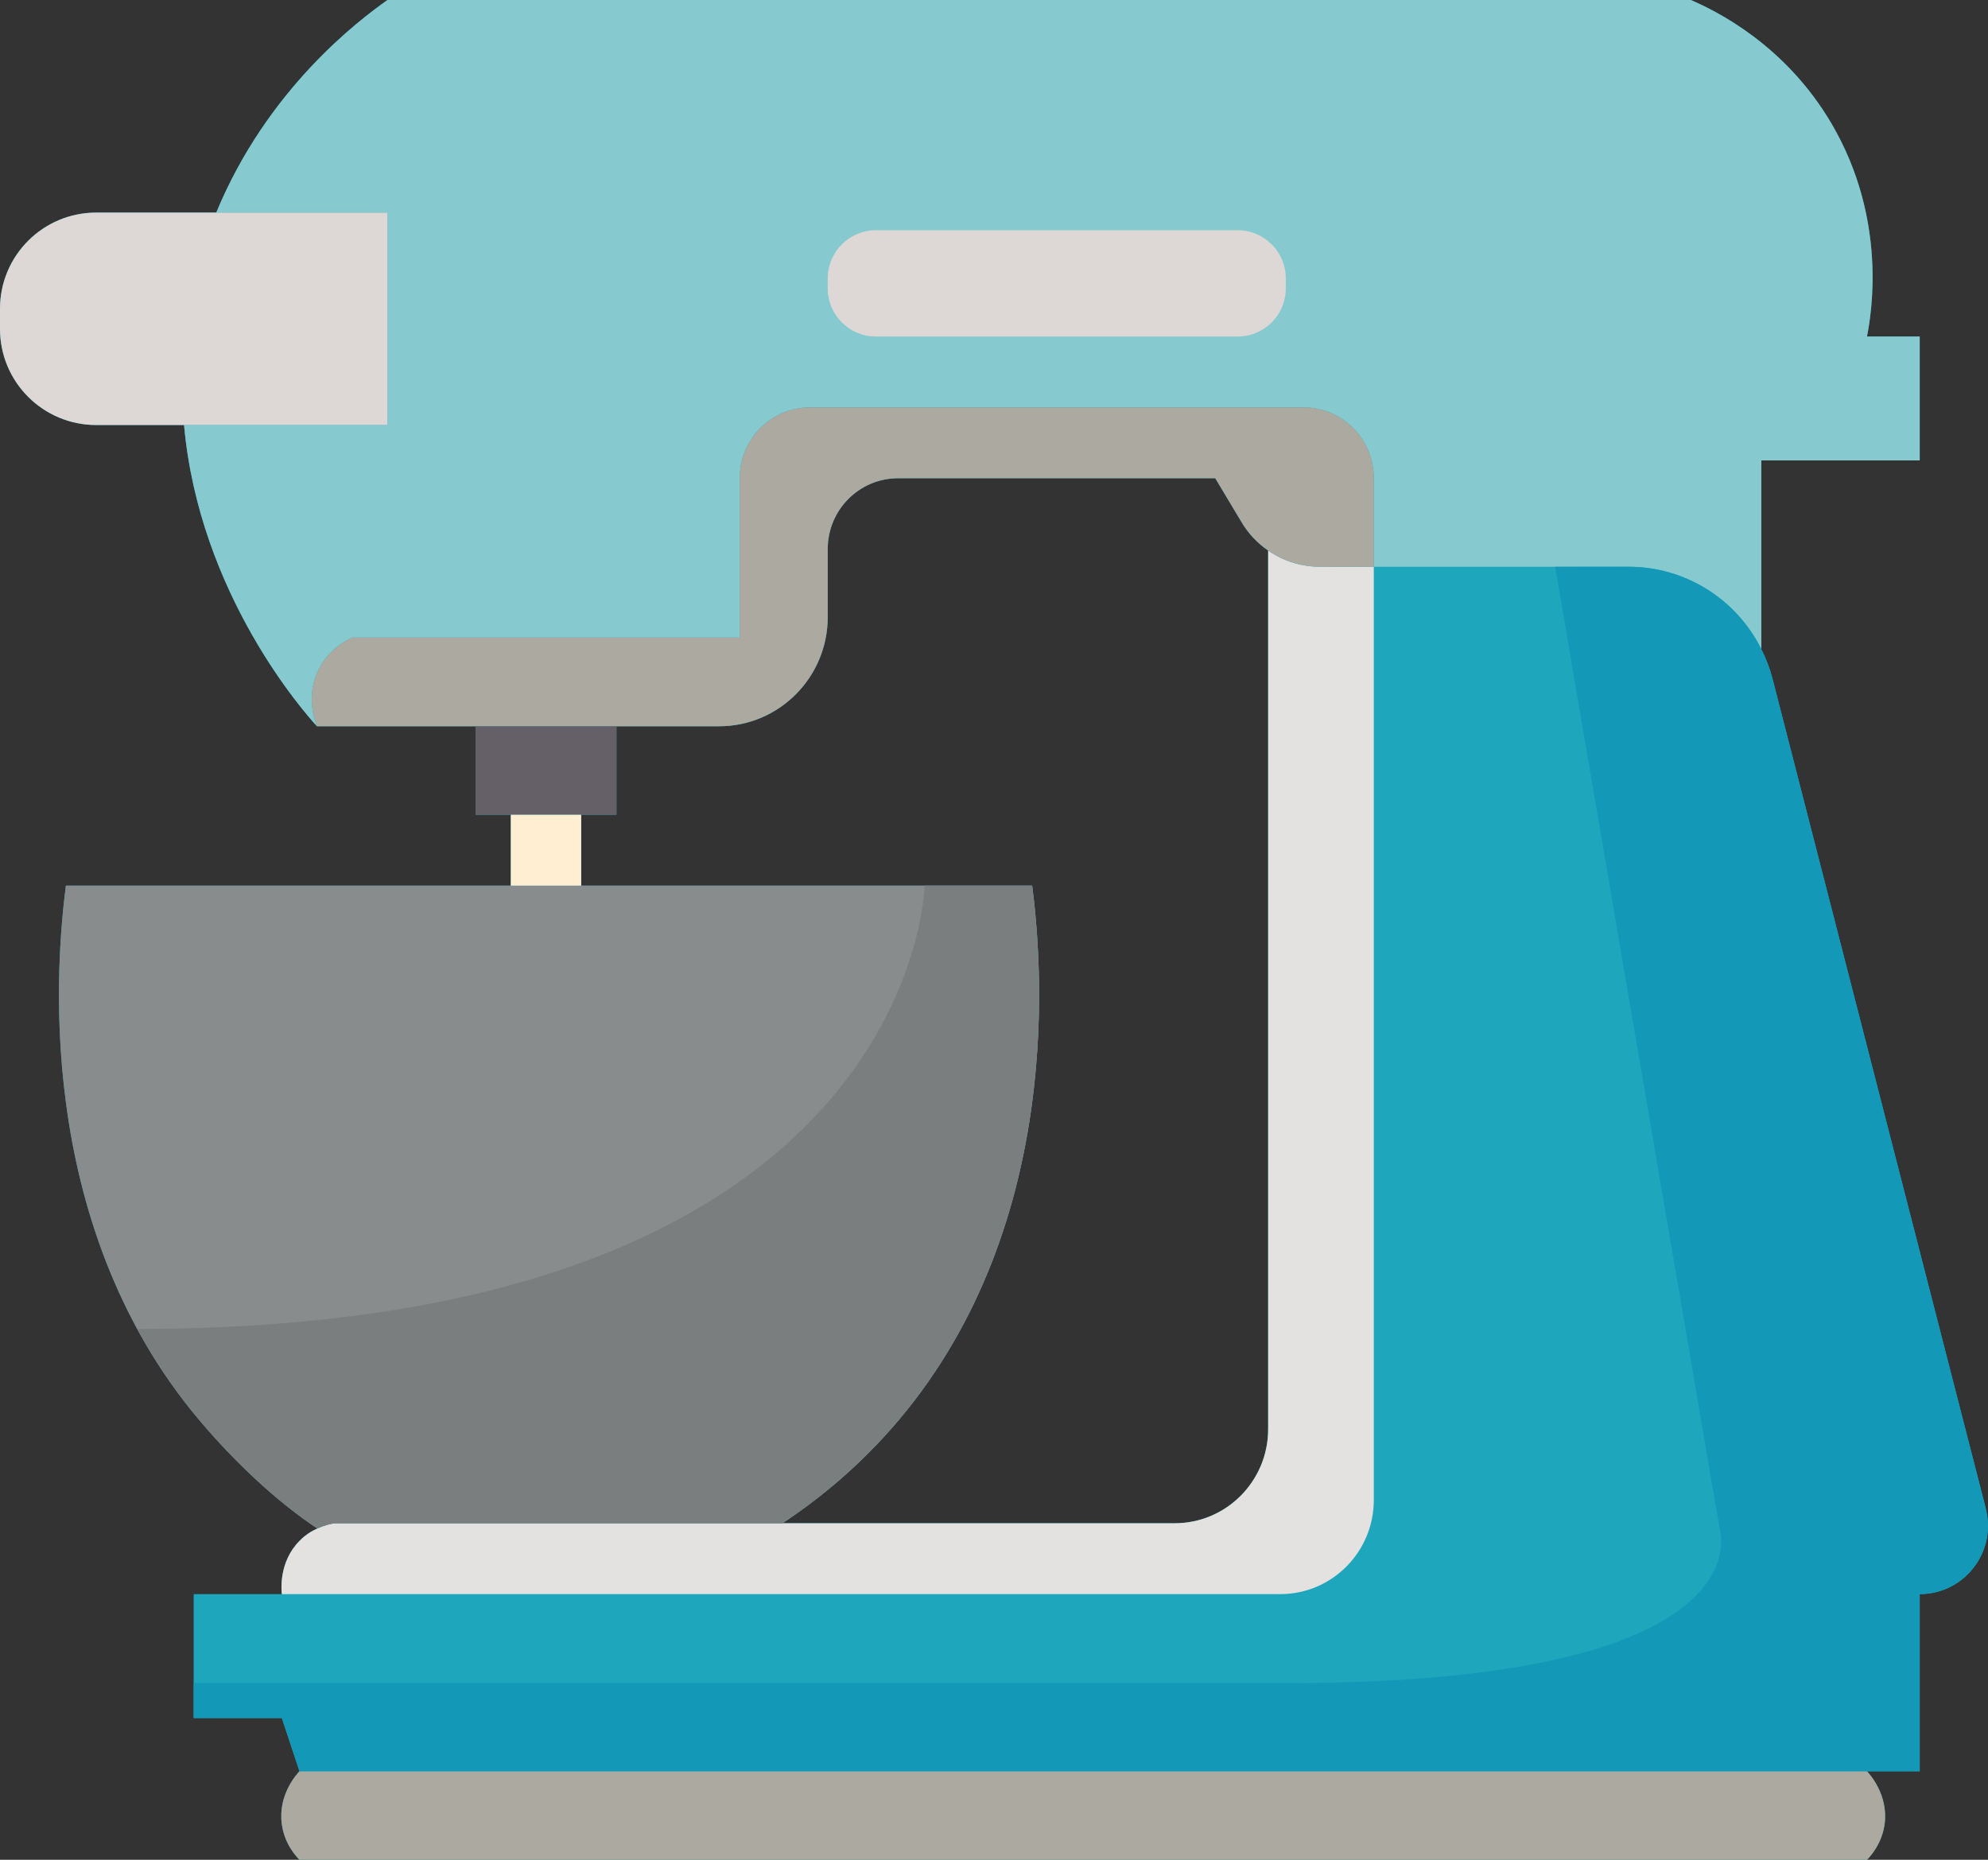
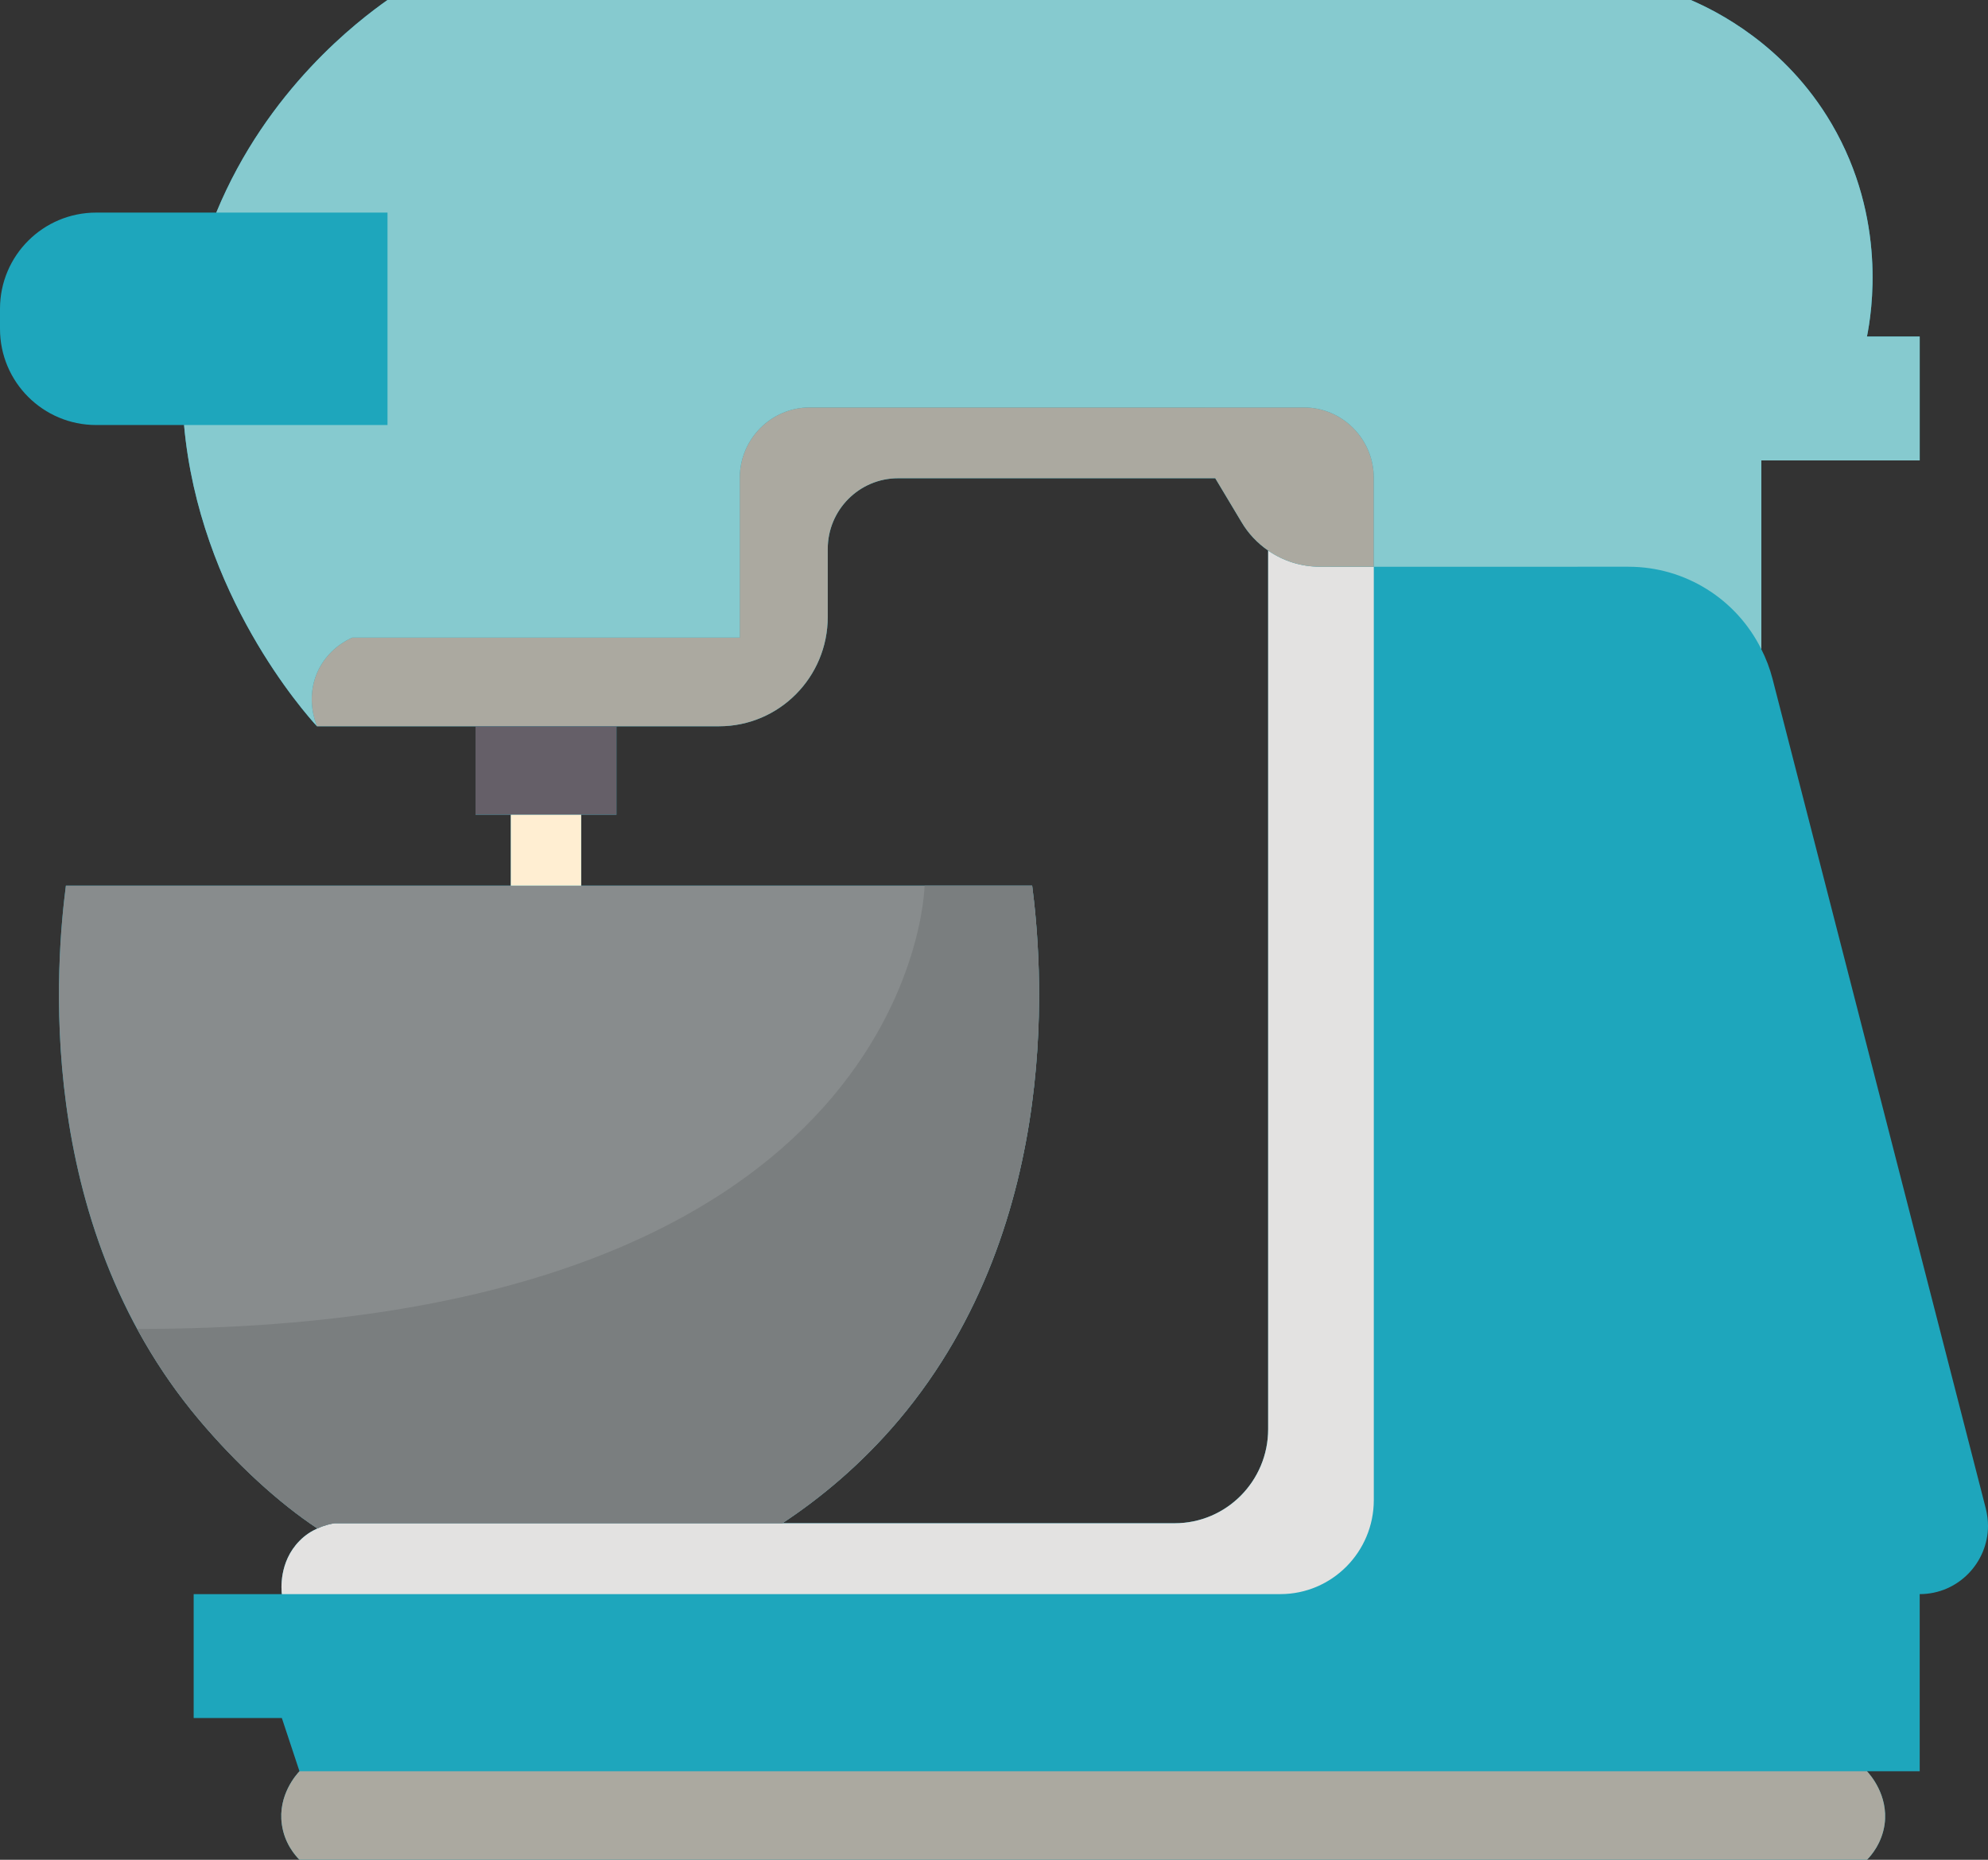
<svg xmlns="http://www.w3.org/2000/svg" height="116.0" preserveAspectRatio="xMidYMid meet" version="1.0" viewBox="0.0 0.0 124.0 116.0" width="124.0" zoomAndPan="magnify">
  <rect x="0.0" y="0.0" width="124.0" height="116.0" fill="#333333" stroke="none" />
  <g>
    <g id="change1_1">
      <path d="M123.86,94.08l-13.3-51.74c-0.17-0.66-0.41-1.28-0.71-1.87h0.01c0-3.68,0-8.06,0-11.75h9.88v-7.73 h-3.29c0.29-1.46,1.27-7.33-2.2-13.26c-2.91-4.97-7.26-7.07-8.79-7.73H24.17c-1.77,1.25-7.5,5.55-10.68,13.26H6c-3.31,0-6,2.68-6,6 v1.25c0,3.32,2.69,6,6,6h5.48c0.95,10.57,7.55,17.98,8.29,18.79h9.89v5.52h2.2v4.42H4.11c-0.56,4.36-2.17,20.88,8.31,33.32 c2.33,2.76,4.96,5.18,7.37,6.77v0.01c-0.36,0.16-0.75,0.4-1.11,0.77c-1.3,1.32-1.13,3.07-1.1,3.32h-5.5v7.73h5.5l1.1,3.32 c-0.17,0.18-1.36,1.48-1.1,3.31c0.16,1.18,0.83,1.94,1.1,2.21c32.59,0,65.18,0,97.77,0c0.27-0.27,0.93-1.03,1.1-2.21 c0.25-1.83-0.93-3.13-1.1-3.31h3.29V99.43c2.41,0,4.26-1.98,4.26-4.26C124,94.81,123.95,94.45,123.86,94.08z M79.1,89.14 c0,3.24-2.61,5.87-5.83,5.87H48.8c2.41-1.59,4.94-3.69,7.27-6.45c10.48-12.44,8.87-28.96,8.31-33.32H36.25v-4.42h2.2V45.3h6.4 c3.75,0,6.78-3.06,6.78-6.82v-4.24c0-2.44,1.97-4.41,4.39-4.41H75.8l1.63,2.72c0.42,0.72,1,1.33,1.67,1.79V89.14z" fill="#1ea6bc" />
    </g>
    <g>
      <g id="change2_1">
        <path d="M119.74,20.99v7.73h-9.88c0,3.69,0,8.07,0,11.75h-0.01c-1.54-3.09-4.72-5.12-8.27-5.12H85.69v-5.53 c0-2.44-1.96-4.41-4.38-4.41H50.52c-2.42,0-4.38,1.97-4.38,4.41v9.95H21.97c-0.28,0.12-1.56,0.72-2.2,2.21 c-0.68,1.62-0.1,3.06,0,3.32c-0.74-0.81-7.34-8.22-8.29-18.79h12.69V13.26H13.49C16.67,5.55,22.4,1.25,24.17,0h81.29 c1.53,0.66,5.88,2.76,8.79,7.73c3.47,5.93,2.49,11.8,2.2,13.26H119.74z" fill="#86cacf" />
      </g>
      <g id="change3_1">
        <path d="M116.45,110.48c0.17,0.18,1.35,1.48,1.1,3.31c-0.17,1.18-0.83,1.94-1.1,2.21 c-32.59,0-65.18,0-97.77,0c-0.27-0.27-0.94-1.03-1.1-2.21c-0.26-1.83,0.93-3.13,1.1-3.31H116.45z" fill="#aba9a0" />
      </g>
      <g id="change4_1">
        <path d="M85.69,35.35v58.21c0,3.24-2.61,5.87-5.83,5.87c-20.76,0-41.52,0-62.28,0 c-0.03-0.25-0.2-2,1.1-3.32c0.36-0.37,0.75-0.61,1.11-0.77c0.46-0.22,0.87-0.3,1.08-0.33H48.8h24.47c3.22,0,5.83-2.63,5.83-5.87 v-54.8c0.93,0.65,2.06,1.01,3.24,1.01H85.69z" fill="#e3e2e1" />
      </g>
      <g id="change3_2">
        <path d="M85.69,29.82v5.53h-3.35c-1.18,0-2.31-0.36-3.24-1.01c-0.67-0.46-1.25-1.07-1.67-1.79l-1.63-2.72 H56.02c-2.42,0-4.39,1.97-4.39,4.41v4.24c0,3.76-3.03,6.82-6.78,6.82h-6.4h-8.79h-9.89c-0.1-0.26-0.68-1.7,0-3.32 c0.64-1.49,1.92-2.09,2.2-2.21h24.17v-9.95c0-2.44,1.96-4.41,4.38-4.41h30.79C83.73,25.41,85.69,27.38,85.69,29.82z" fill="#aba9a0" />
      </g>
      <g id="change5_1">
        <path d="M64.38,55.24c0.56,4.36,2.17,20.88-8.31,33.32c-2.33,2.76-4.86,4.86-7.27,6.45H20.87 c-0.21,0.03-0.62,0.11-1.08,0.33v-0.01c-2.41-1.59-5.04-4.01-7.37-6.77C1.94,76.12,3.55,59.6,4.11,55.24h27.75h2.39h2H64.38z" fill="#888c8d" />
      </g>
      <g id="change6_1">
        <path d="M38.45 45.3L38.45 50.82 36.25 50.82 34.06 50.82 31.86 50.82 29.66 50.82 29.66 45.3z" fill="#655f68" />
      </g>
      <g id="change7_1">
        <path d="M36.25 50.82L36.25 55.24 34.25 55.24 31.86 55.24 31.86 50.82 34.06 50.82z" fill="#ffeed2" />
      </g>
      <g id="change8_1">
-         <path d="M24.17,13.26v13.25H11.48H6c-3.31,0-6-2.68-6-6v-1.25c0-3.32,2.69-6,6-6h7.49H24.17z" fill="#ddd8d6" />
-       </g>
+         </g>
      <g id="change8_2">
-         <path d="M80.2,17.36v0.63c0,1.66-1.35,3-3,3H54.63c-1.65,0-3-1.34-3-3v-0.63c0-1.65,1.35-3,3-3H77.2 C78.85,14.36,80.2,15.71,80.2,17.36z" fill="#ddd8d6" />
-       </g>
+         </g>
    </g>
    <g>
      <g>
        <g>
          <g id="change9_1">
            <path d="M19.79,95.33c-2.41-1.59-5.04-4.01-7.37-6.77c-1.53-1.82-2.81-3.73-3.86-5.67 c48.66,0,49.11-27.65,49.11-27.65h6.71c0.56,4.36,2.17,20.88-8.31,33.32c-2.33,2.76-4.86,4.86-7.27,6.45H20.87 c-0.21,0.03-0.62,0.11-1.08,0.33V95.33z" fill="#7a7e7f" />
          </g>
          <g id="change10_1">
-             <path d="M12.08,104.98c0,0,36.31,0,68.12,0c30.264,0,27.06-9.64,27.06-9.64L97,35.35h4.58 c3.55,0,6.73,2.03,8.27,5.12c0.3,0.59,0.54,1.21,0.71,1.87l13.3,51.74c0.09,0.37,0.14,0.73,0.14,1.09 c0,2.28-1.85,4.26-4.26,4.26v11.05h-3.29H18.68l-1.1-3.32h-5.5V104.98z" fill="#1498b7" />
-           </g>
+             </g>
        </g>
      </g>
    </g>
  </g>
</svg>